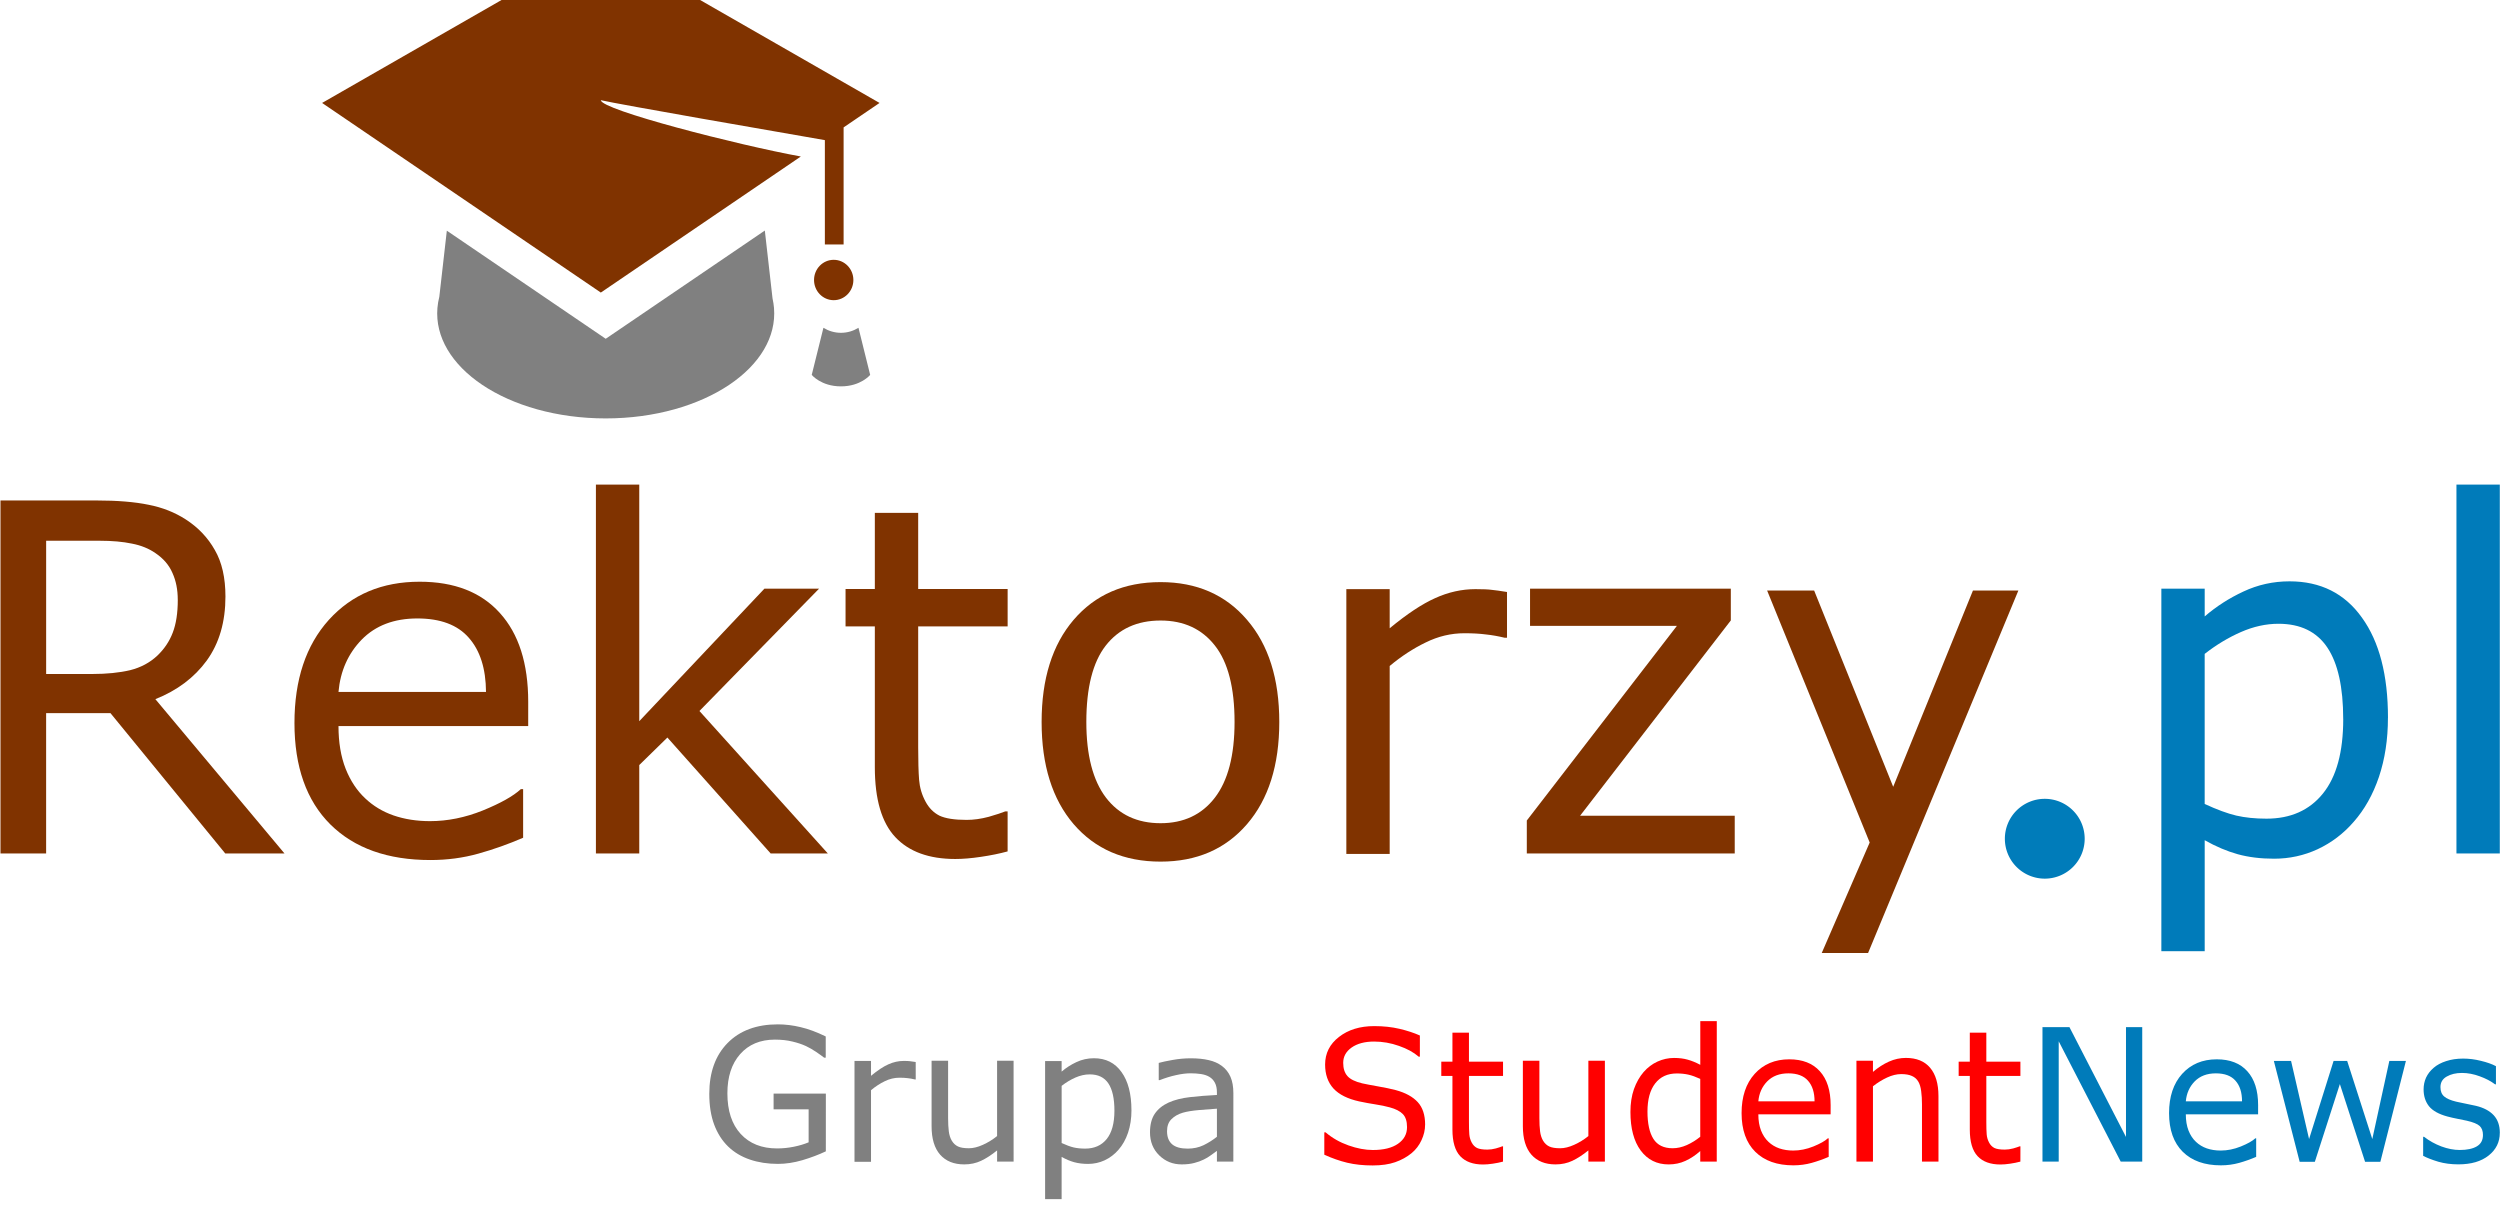
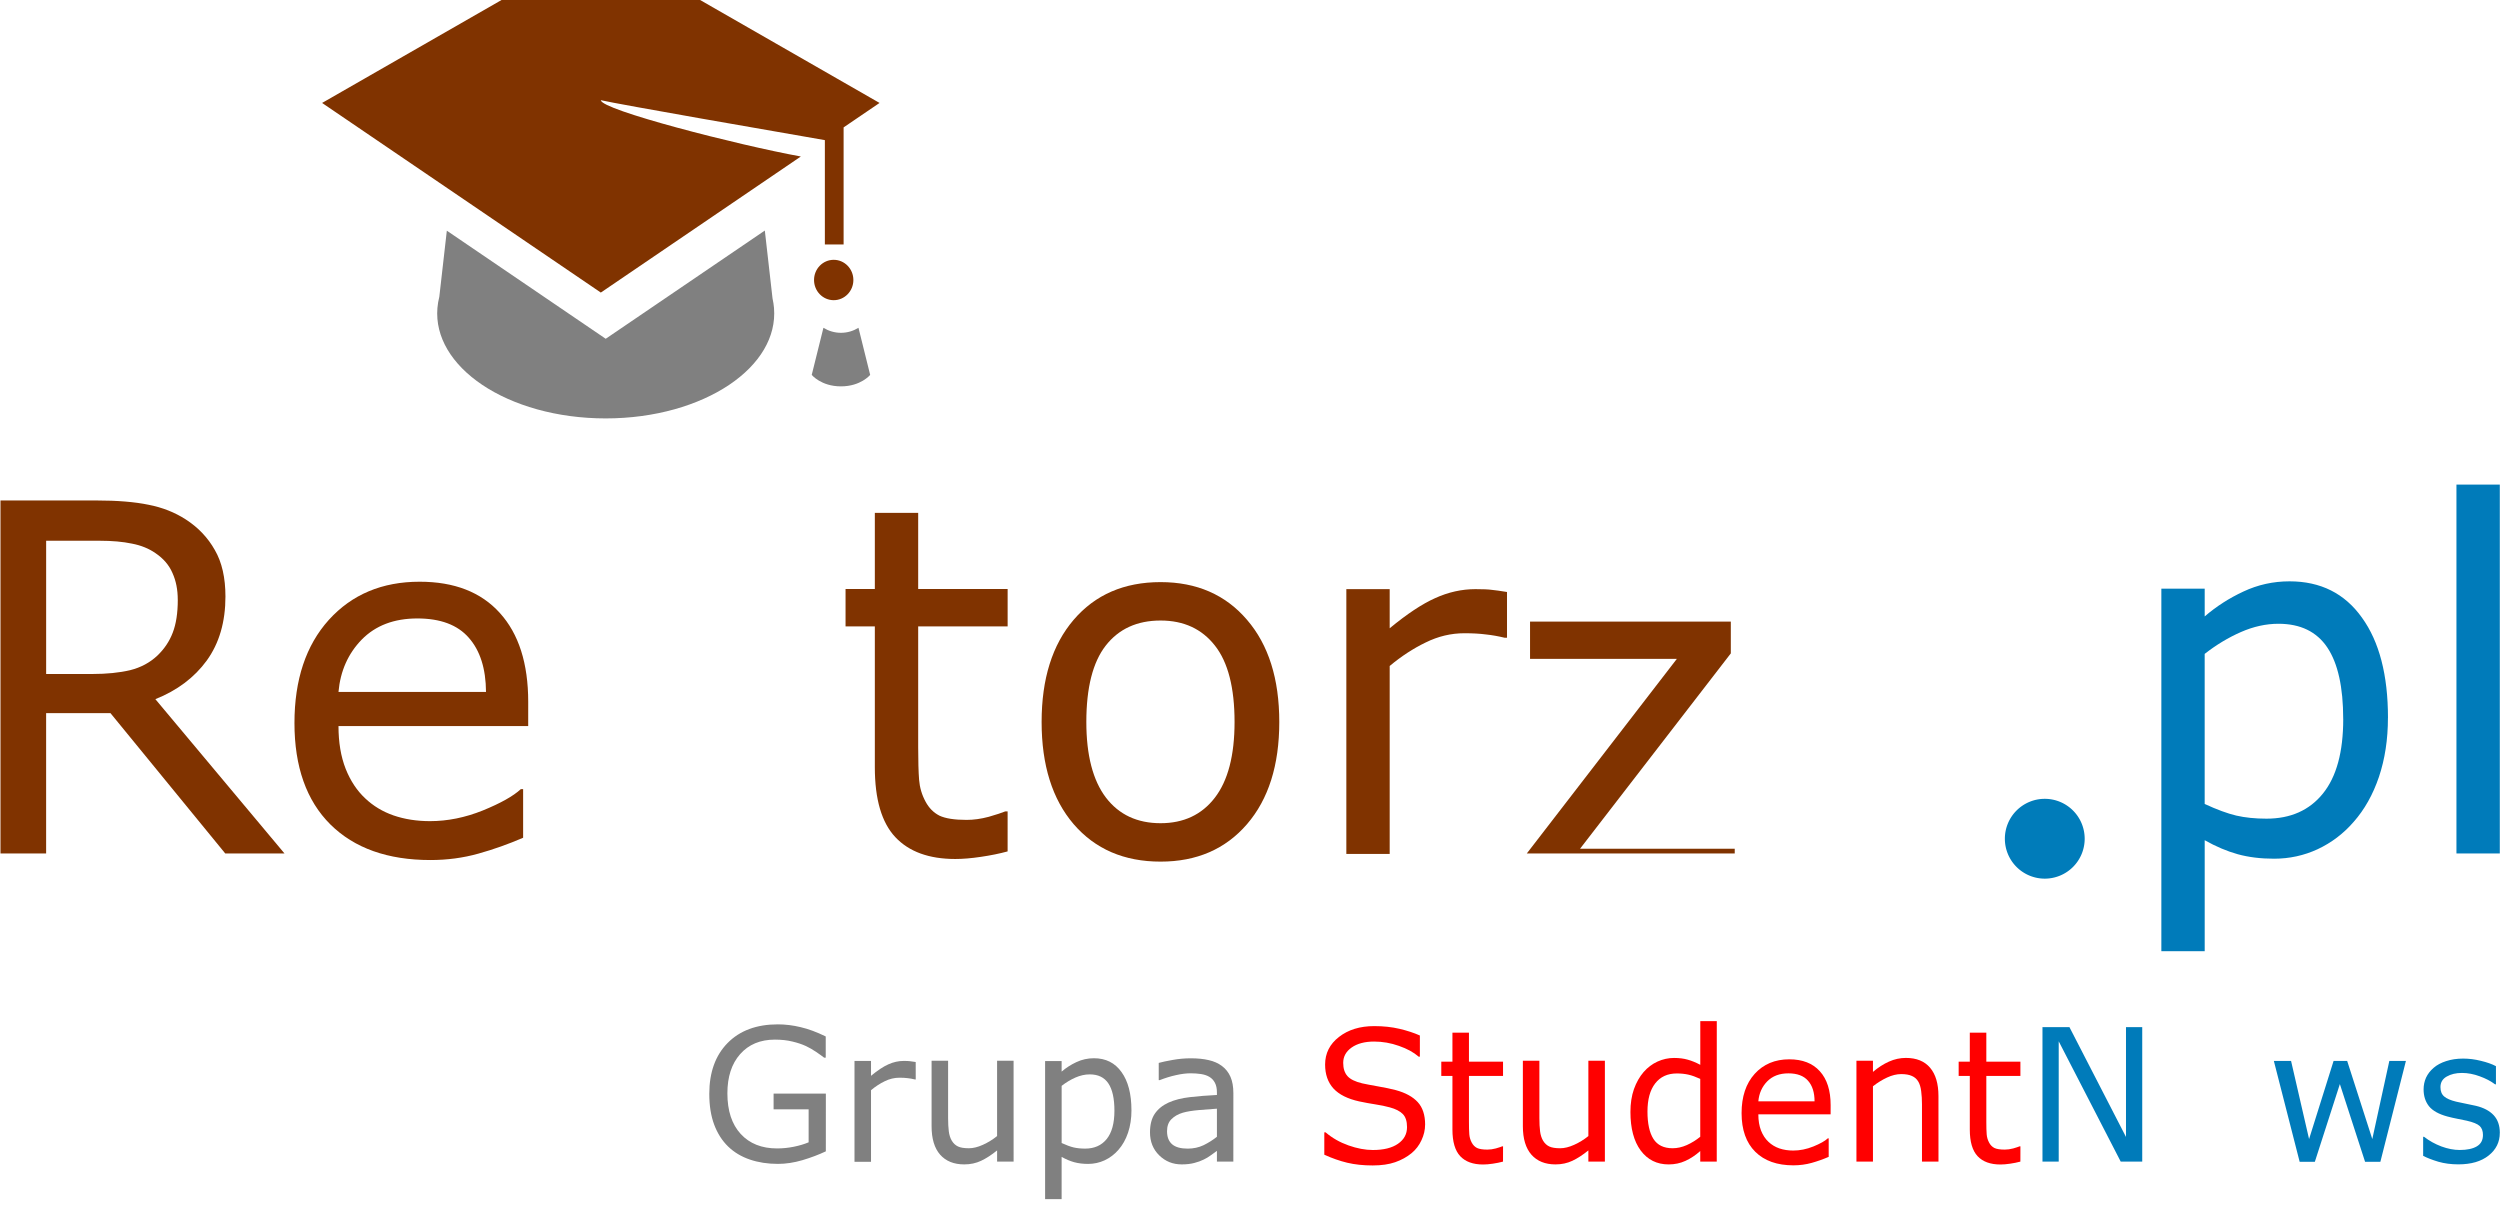
<svg xmlns="http://www.w3.org/2000/svg" width="123.4" height="60" version="1.1" viewBox="0 0 123.4 60">
  <g transform="translate(-1321.1 -4486.6)">
    <path d="m1424 4528a1.97 1.97 0 0 1-1.97 1.97 1.97 1.97 0 0 1-1.97-1.97 1.97 1.97 0 0 1 1.97-1.97 1.97 1.97 0 0 1 1.97 1.97z" fill="#007cba" stroke-width=".129" />
    <g transform="scale(.986 1.014)" fill="#007bba" stroke-width=".675px" aria-label="pl">
      <path d="m1459.4 4459.6q0 1.569-0.45 2.873-0.45 1.292-1.269 2.193-0.762 0.854-1.8 1.327-1.027 0.462-2.181 0.462-1.004 0-1.823-0.219-0.808-0.219-1.65-0.681v5.401h-2.17v-17.645h2.17v1.35q0.866-0.727 1.939-1.212 1.085-0.496 2.308-0.496 2.331 0 3.624 1.766 1.304 1.754 1.304 4.881zm-2.239 0.058q0-2.331-0.796-3.485-0.796-1.154-2.446-1.154-0.935 0-1.881 0.404t-1.812 1.062v7.305q0.923 0.415 1.581 0.566 0.669 0.15 1.512 0.15 1.812 0 2.827-1.223 1.016-1.223 1.016-3.623z" />
      <path d="m1465 4466.2h-2.17v-17.956h2.17z" />
    </g>
    <g transform="scale(.986 1.014)" fill="#803300" stroke-width=".675px" aria-label="Rektorzy">
      <path d="m1354.1 4466.2h-2.966l-5.747-6.832h-3.22v6.832h-2.285v-17.183h4.812q1.558 0 2.596 0.208 1.039 0.196 1.869 0.716 0.935 0.589 1.454 1.489 0.531 0.889 0.531 2.262 0 1.858-0.935 3.116-0.935 1.246-2.573 1.881zm-5.343-12.348q0-0.739-0.265-1.304-0.254-0.577-0.854-0.969-0.496-0.335-1.177-0.462-0.681-0.139-1.604-0.139h-2.689v6.486h2.308q1.085 0 1.893-0.185 0.808-0.196 1.373-0.716 0.519-0.485 0.762-1.108 0.254-0.635 0.254-1.604z" />
      <path d="m1366.3 4460h-9.497q0 1.189 0.358 2.077 0.358 0.877 0.981 1.442 0.6 0.554 1.419 0.831 0.831 0.277 1.823 0.277 1.316 0 2.643-0.519 1.339-0.531 1.904-1.039h0.115v2.366q-1.096 0.462-2.239 0.773-1.142 0.312-2.4 0.312-3.208 0-5.008-1.731-1.8-1.742-1.8-4.939 0-3.162 1.72-5.02 1.731-1.858 4.547-1.858 2.608 0 4.016 1.523 1.419 1.523 1.419 4.327zm-2.112-1.662q-0.012-1.708-0.866-2.643-0.842-0.935-2.573-0.935-1.742 0-2.781 1.027-1.027 1.027-1.165 2.55z" />
-       <path d="m1381.3 4466.2h-2.862l-5.17-5.643-1.408 1.339v4.304h-2.17v-17.956h2.17v11.517l6.266-6.451h2.735l-5.989 5.955z" />
      <path d="m1390.3 4466.1q-0.612 0.162-1.339 0.265-0.716 0.104-1.281 0.104-1.973 0-3-1.062-1.027-1.062-1.027-3.404v-6.855h-1.466v-1.823h1.466v-3.704h2.17v3.704h4.478v1.823h-4.478v5.874q0 1.016 0.046 1.593 0.046 0.565 0.323 1.062 0.254 0.462 0.692 0.681 0.45 0.208 1.362 0.208 0.531 0 1.108-0.15 0.577-0.162 0.831-0.265h0.115z" />
      <path d="m1403.9 4459.8q0 3.151-1.616 4.974t-4.327 1.823q-2.735 0-4.351-1.823-1.604-1.823-1.604-4.974 0-3.15 1.604-4.974 1.616-1.835 4.351-1.835 2.712 0 4.327 1.835 1.616 1.823 1.616 4.974zm-2.239 0q0-2.504-0.981-3.716-0.981-1.223-2.723-1.223-1.766 0-2.747 1.223-0.969 1.212-0.969 3.716 0 2.423 0.981 3.681 0.981 1.246 2.735 1.246 1.731 0 2.712-1.235 0.992-1.246 0.992-3.693z" />
      <path d="m1415.3 4455.7h-0.115q-0.485-0.115-0.946-0.162-0.45-0.058-1.073-0.058-1.004 0-1.939 0.45-0.935 0.439-1.8 1.143v9.151h-2.17v-12.89h2.17v1.904q1.292-1.039 2.273-1.466 0.992-0.439 2.019-0.439 0.566 0 0.819 0.035 0.254 0.023 0.762 0.104z" />
-       <path d="m1426.7 4466.2h-10.409v-1.604l7.513-9.474h-7.351v-1.812h10.051v1.546l-7.547 9.509h7.743z" />
-       <path d="m1440.9 4453.4-7.524 17.645h-2.32l2.4-5.378-5.135-12.267h2.354l3.958 9.555 3.993-9.555z" />
+       <path d="m1426.7 4466.2h-10.409l7.513-9.474h-7.351v-1.812h10.051v1.546l-7.547 9.509h7.743z" />
    </g>
    <g transform="scale(.986 1.014)" stroke-width=".872" aria-label="Grupa StudentNews">
      <g fill="#808080">
        <path d="m1381.2 4480.7q-0.536 0.246-1.174 0.431-0.633 0.18-1.227 0.18-0.765 0-1.402-0.211-0.637-0.211-1.086-0.633-0.453-0.426-0.699-1.064-0.246-0.642-0.246-1.499 0-1.569 0.914-2.475 0.919-0.91 2.519-0.91 0.558 0 1.139 0.136 0.585 0.132 1.257 0.453v1.033h-0.079q-0.136-0.105-0.396-0.277-0.259-0.171-0.51-0.286-0.303-0.136-0.69-0.224-0.383-0.092-0.87-0.092-1.099 0-1.741 0.708-0.637 0.703-0.637 1.908 0 1.27 0.668 1.978 0.668 0.703 1.82 0.703 0.422 0 0.84-0.083 0.422-0.084 0.739-0.215v-1.605h-1.754v-0.765h2.616z" />
        <path d="m1385.7 4477.2h-0.044q-0.185-0.044-0.36-0.062-0.172-0.022-0.409-0.022-0.382 0-0.739 0.172-0.356 0.167-0.686 0.435v3.486h-0.827v-4.91h0.827v0.725q0.492-0.396 0.866-0.558 0.378-0.167 0.769-0.167 0.215 0 0.312 0.013 0.097 0.01 0.29 0.04z" />
        <path d="m1390.6 4481.2h-0.826v-0.545q-0.418 0.33-0.8 0.505-0.382 0.176-0.844 0.176-0.774 0-1.205-0.47-0.431-0.475-0.431-1.389v-3.187h0.827v2.796q0 0.374 0.035 0.642 0.035 0.264 0.149 0.453 0.119 0.193 0.308 0.281 0.189 0.088 0.549 0.088 0.321 0 0.699-0.167 0.382-0.167 0.712-0.426v-3.666h0.826z" />
        <path d="m1396.5 4478.7q0 0.598-0.172 1.095-0.171 0.492-0.483 0.835-0.29 0.325-0.686 0.506-0.391 0.176-0.831 0.176-0.383 0-0.695-0.083-0.308-0.083-0.629-0.259v2.057h-0.827v-6.722h0.827v0.514q0.33-0.277 0.739-0.462 0.413-0.189 0.879-0.189 0.888 0 1.38 0.673 0.497 0.668 0.497 1.86zm-0.853 0.022q0-0.888-0.303-1.328-0.303-0.44-0.932-0.44-0.356 0-0.717 0.154-0.36 0.154-0.69 0.404v2.783q0.352 0.158 0.602 0.215 0.255 0.057 0.576 0.057 0.69 0 1.077-0.466 0.387-0.466 0.387-1.38z" />
        <path d="m1401.6 4481.2h-0.822v-0.523q-0.11 0.075-0.299 0.211-0.185 0.132-0.36 0.211-0.207 0.101-0.475 0.167-0.268 0.07-0.629 0.07-0.664 0-1.125-0.44-0.462-0.44-0.462-1.121 0-0.558 0.237-0.901 0.242-0.347 0.686-0.545 0.448-0.198 1.077-0.268 0.629-0.07 1.35-0.105v-0.128q0-0.281-0.101-0.466-0.097-0.185-0.281-0.29-0.176-0.101-0.422-0.136-0.246-0.035-0.514-0.035-0.325 0-0.725 0.088-0.4 0.084-0.826 0.246h-0.044v-0.84q0.242-0.066 0.699-0.145 0.457-0.079 0.901-0.079 0.519 0 0.901 0.088 0.387 0.083 0.668 0.29 0.277 0.202 0.422 0.523t0.145 0.796zm-0.822-1.209v-1.367q-0.378 0.022-0.892 0.066-0.51 0.044-0.809 0.128-0.356 0.101-0.576 0.317-0.22 0.211-0.22 0.585 0 0.422 0.255 0.637 0.255 0.211 0.778 0.211 0.435 0 0.796-0.167 0.36-0.172 0.668-0.409z" />
      </g>
      <g fill="#f00">
        <path d="m1411.2 4479.4q0 0.383-0.18 0.756-0.176 0.374-0.497 0.633-0.352 0.281-0.822 0.44-0.466 0.158-1.125 0.158-0.708 0-1.275-0.132-0.563-0.132-1.147-0.391v-1.09h0.062q0.497 0.413 1.147 0.637t1.222 0.224q0.809 0 1.257-0.303 0.453-0.303 0.453-0.809 0-0.435-0.215-0.642-0.211-0.207-0.646-0.321-0.33-0.088-0.717-0.145-0.383-0.057-0.813-0.145-0.87-0.185-1.292-0.629-0.418-0.448-0.418-1.165 0-0.822 0.695-1.345 0.695-0.527 1.763-0.527 0.69 0 1.266 0.132 0.576 0.132 1.02 0.325v1.029h-0.062q-0.374-0.317-0.985-0.523-0.607-0.211-1.244-0.211-0.699 0-1.125 0.29-0.422 0.29-0.422 0.747 0 0.409 0.211 0.642 0.211 0.233 0.743 0.356 0.281 0.061 0.8 0.149 0.519 0.088 0.879 0.18 0.73 0.193 1.099 0.585 0.369 0.391 0.369 1.095z" />
        <path d="m1415.1 4481.2q-0.233 0.062-0.51 0.101-0.273 0.04-0.488 0.04-0.752 0-1.143-0.404-0.391-0.405-0.391-1.297v-2.611h-0.558v-0.695h0.558v-1.411h0.827v1.411h1.706v0.695h-1.706v2.238q0 0.387 0.018 0.607 0.018 0.215 0.123 0.404 0.097 0.176 0.264 0.259 0.172 0.079 0.519 0.079 0.202 0 0.422-0.057 0.22-0.062 0.317-0.101h0.044z" />
        <path d="m1420.2 4481.2h-0.827v-0.545q-0.418 0.33-0.8 0.505-0.383 0.176-0.844 0.176-0.774 0-1.204-0.47-0.431-0.475-0.431-1.389v-3.187h0.827v2.796q0 0.374 0.035 0.642 0.035 0.264 0.149 0.453 0.119 0.193 0.308 0.281 0.189 0.088 0.549 0.088 0.321 0 0.699-0.167 0.383-0.167 0.712-0.426v-3.666h0.827z" />
        <path d="m1425.8 4481.2h-0.826v-0.514q-0.356 0.308-0.743 0.479-0.387 0.172-0.84 0.172-0.879 0-1.398-0.677-0.514-0.677-0.514-1.877 0-0.624 0.176-1.112 0.18-0.488 0.484-0.831 0.299-0.334 0.695-0.51 0.4-0.176 0.827-0.176 0.387 0 0.686 0.084 0.299 0.079 0.629 0.251v-2.128h0.826zm-0.826-1.209v-2.818q-0.334-0.149-0.598-0.207-0.264-0.057-0.576-0.057-0.695 0-1.081 0.484-0.387 0.484-0.387 1.372 0 0.875 0.299 1.332 0.299 0.453 0.958 0.453 0.352 0 0.712-0.154 0.36-0.158 0.673-0.405z" />
        <path d="m1431.5 4478.9h-3.618q0 0.453 0.136 0.791 0.136 0.334 0.374 0.549 0.229 0.211 0.541 0.317 0.317 0.105 0.695 0.105 0.501 0 1.007-0.198 0.51-0.202 0.725-0.396h0.044v0.901q-0.418 0.176-0.853 0.294t-0.914 0.119q-1.222 0-1.908-0.659-0.686-0.664-0.686-1.882 0-1.205 0.655-1.912 0.659-0.708 1.732-0.708 0.994 0 1.53 0.58 0.541 0.58 0.541 1.649zm-0.804-0.633q0-0.651-0.33-1.007-0.321-0.356-0.98-0.356-0.664 0-1.06 0.391-0.391 0.391-0.444 0.972z" />
        <path d="m1436.9 4481.2h-0.826v-2.796q0-0.339-0.04-0.633-0.04-0.299-0.145-0.466-0.11-0.185-0.317-0.273-0.207-0.092-0.536-0.092-0.339 0-0.708 0.167-0.369 0.167-0.708 0.426v3.666h-0.827v-4.91h0.827v0.545q0.387-0.321 0.8-0.501 0.413-0.18 0.848-0.18 0.796 0 1.213 0.479 0.418 0.479 0.418 1.38z" />
        <path d="m1441 4481.2q-0.233 0.062-0.51 0.101-0.273 0.04-0.488 0.04-0.752 0-1.143-0.404-0.391-0.405-0.391-1.297v-2.611h-0.558v-0.695h0.558v-1.411h0.827v1.411h1.706v0.695h-1.706v2.238q0 0.387 0.018 0.607 0.018 0.215 0.123 0.404 0.097 0.176 0.264 0.259 0.171 0.079 0.519 0.079 0.202 0 0.422-0.057 0.22-0.062 0.317-0.101h0.044z" />
      </g>
      <g fill="#007bba">
        <path d="m1447.1 4481.2h-1.077l-3.104-5.856v5.856h-0.813v-6.546h1.35l2.831 5.346v-5.346h0.813z" />
-         <path d="m1452.9 4478.9h-3.618q0 0.453 0.136 0.791 0.136 0.334 0.374 0.549 0.229 0.211 0.541 0.317 0.317 0.105 0.695 0.105 0.501 0 1.007-0.198 0.51-0.202 0.725-0.396h0.044v0.901q-0.418 0.176-0.853 0.294t-0.914 0.119q-1.222 0-1.908-0.659-0.686-0.664-0.686-1.882 0-1.205 0.655-1.912 0.659-0.708 1.732-0.708 0.994 0 1.53 0.58 0.541 0.58 0.541 1.649zm-0.804-0.633q0-0.651-0.33-1.007-0.321-0.356-0.98-0.356-0.664 0-1.06 0.391-0.391 0.391-0.444 0.972z" />
        <path d="m1460.3 4476.3-1.279 4.91h-0.765l-1.262-3.785-1.253 3.785h-0.76l-1.292-4.91h0.862l0.901 3.803 1.227-3.803h0.681l1.257 3.803 0.853-3.803z" />
        <path d="m1465 4479.8q0 0.673-0.558 1.103-0.554 0.431-1.517 0.431-0.545 0-1.002-0.128-0.453-0.132-0.76-0.286v-0.928h0.044q0.391 0.294 0.87 0.47 0.479 0.172 0.919 0.172 0.545 0 0.853-0.176 0.308-0.176 0.308-0.554 0-0.29-0.167-0.44-0.167-0.149-0.642-0.255-0.176-0.039-0.462-0.092-0.281-0.053-0.514-0.114-0.646-0.171-0.919-0.501-0.268-0.334-0.268-0.818 0-0.303 0.123-0.572 0.128-0.268 0.382-0.479 0.246-0.207 0.624-0.325 0.383-0.123 0.853-0.123 0.44 0 0.888 0.11 0.453 0.105 0.752 0.259v0.884h-0.044q-0.317-0.233-0.769-0.391-0.453-0.163-0.888-0.163-0.453 0-0.765 0.176-0.312 0.171-0.312 0.514 0 0.303 0.189 0.457 0.185 0.154 0.598 0.251 0.229 0.053 0.51 0.105 0.286 0.053 0.475 0.097 0.576 0.132 0.888 0.453 0.312 0.325 0.312 0.862z" />
      </g>
    </g>
    <g transform="matrix(1.125 0 0 1.125 -83.692 -548.56)">
      <path d="m1282.6 4488.8-0.339-2.987-6.981 4.749-6.971-4.743-0.33 2.901c-0.041 0.161-0.069 0.324-0.083 0.49-0.053 0.639 0.106 1.257 0.442 1.826 0.34 0.576 0.86 1.101 1.524 1.547 0.67 0.45 1.485 0.817 2.401 1.073 0.921 0.257 1.942 0.4 3.017 0.4 1.075 0 2.095-0.143 3.017-0.4 0.916-0.256 1.73-0.623 2.401-1.073 0.664-0.446 1.185-0.971 1.524-1.547 0.336-0.569 0.494-1.186 0.442-1.826-0.012-0.139-0.034-0.275-0.063-0.41z" fill="#808080" />
      <path d="m1285.6 4490.3c-0.281 0-0.543-0.082-0.768-0.22l-0.513 2.067s0.41 0.503 1.282 0.503c0.871 0 1.282-0.503 1.282-0.503l-0.513-2.067c-0.225 0.139-0.487 0.22-0.768 0.22z" fill="#808080" />
      <g transform="matrix(.645 0 0 .645 269.9 1259.5)" fill="#803300">
        <path d="m1572 4997-13.604 9.255-18.96-12.899 18.96-10.877 18.96 10.877-2.445 1.663v7.964h-1.275v-7.097c-3.515-0.609-13.94-2.421-15.239-2.717 0 0.653 9.279 3.042 13.605 3.831z" />
        <path d="m1572.9 5005.4c0 0.758 0.599 1.373 1.338 1.373 0.739 0 1.338-0.615 1.338-1.373 0-0.758-0.599-1.373-1.338-1.373-0.739 0-1.338 0.615-1.338 1.373" />
      </g>
    </g>
  </g>
</svg>